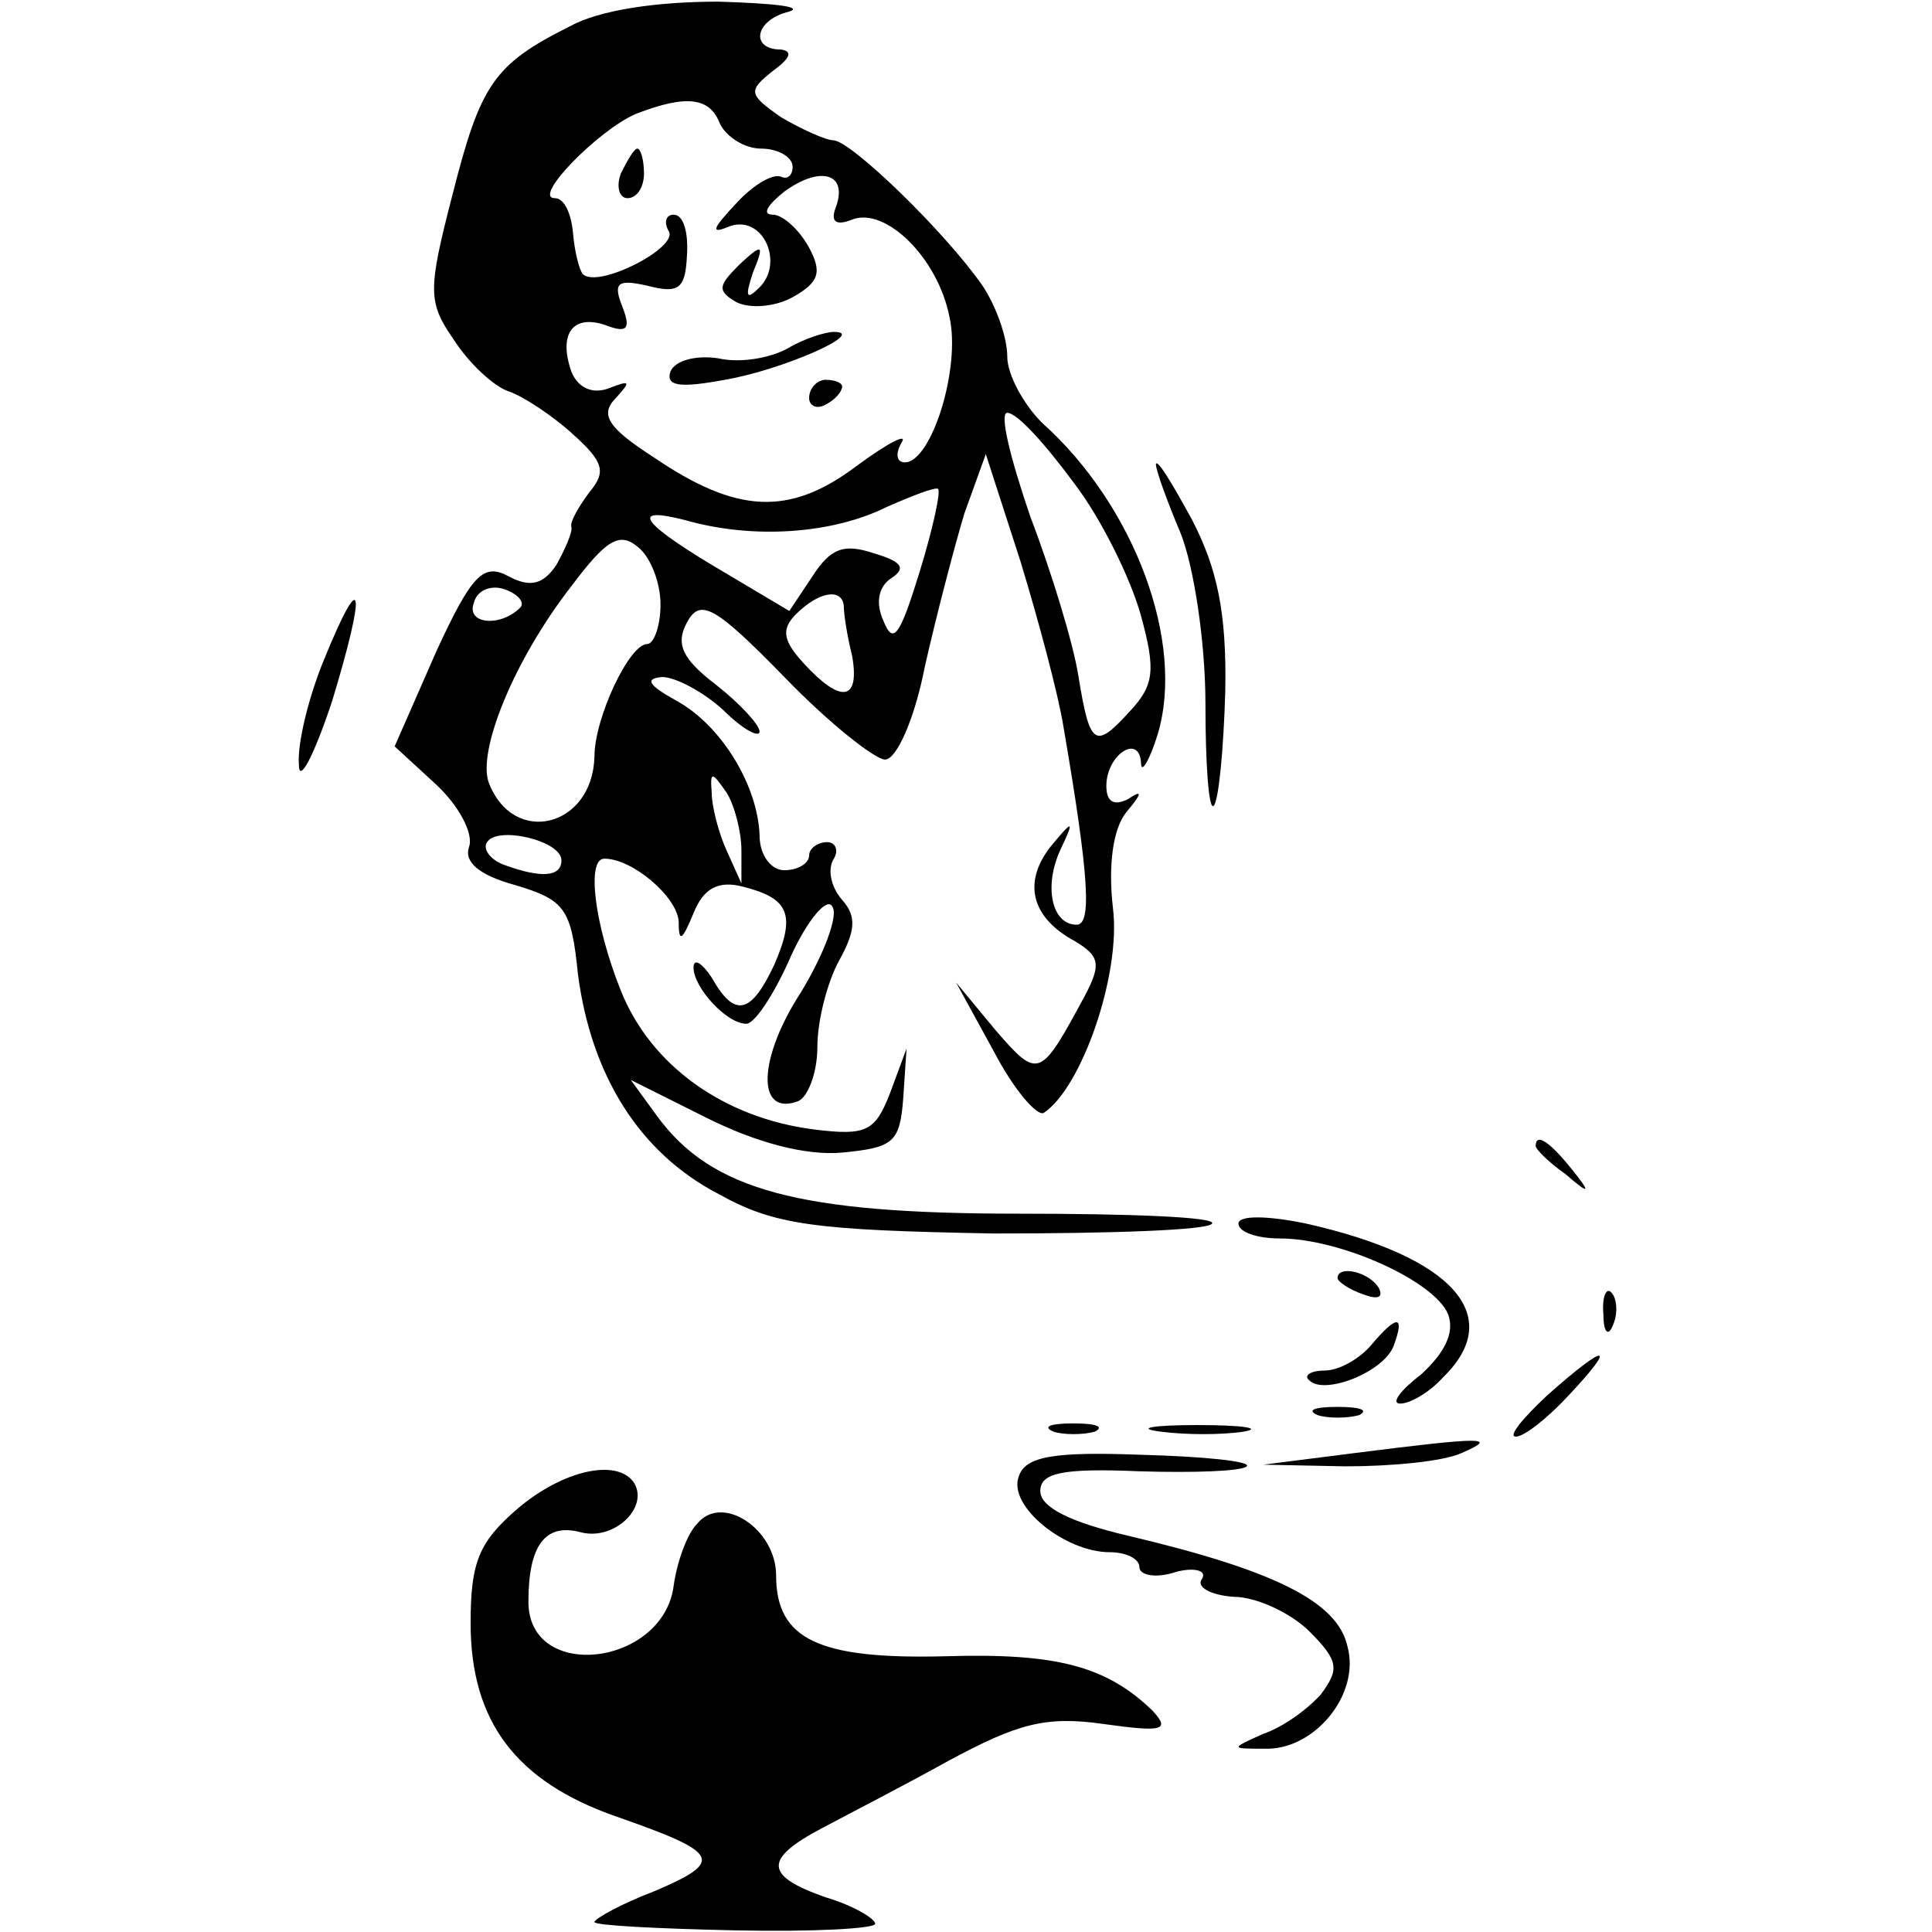
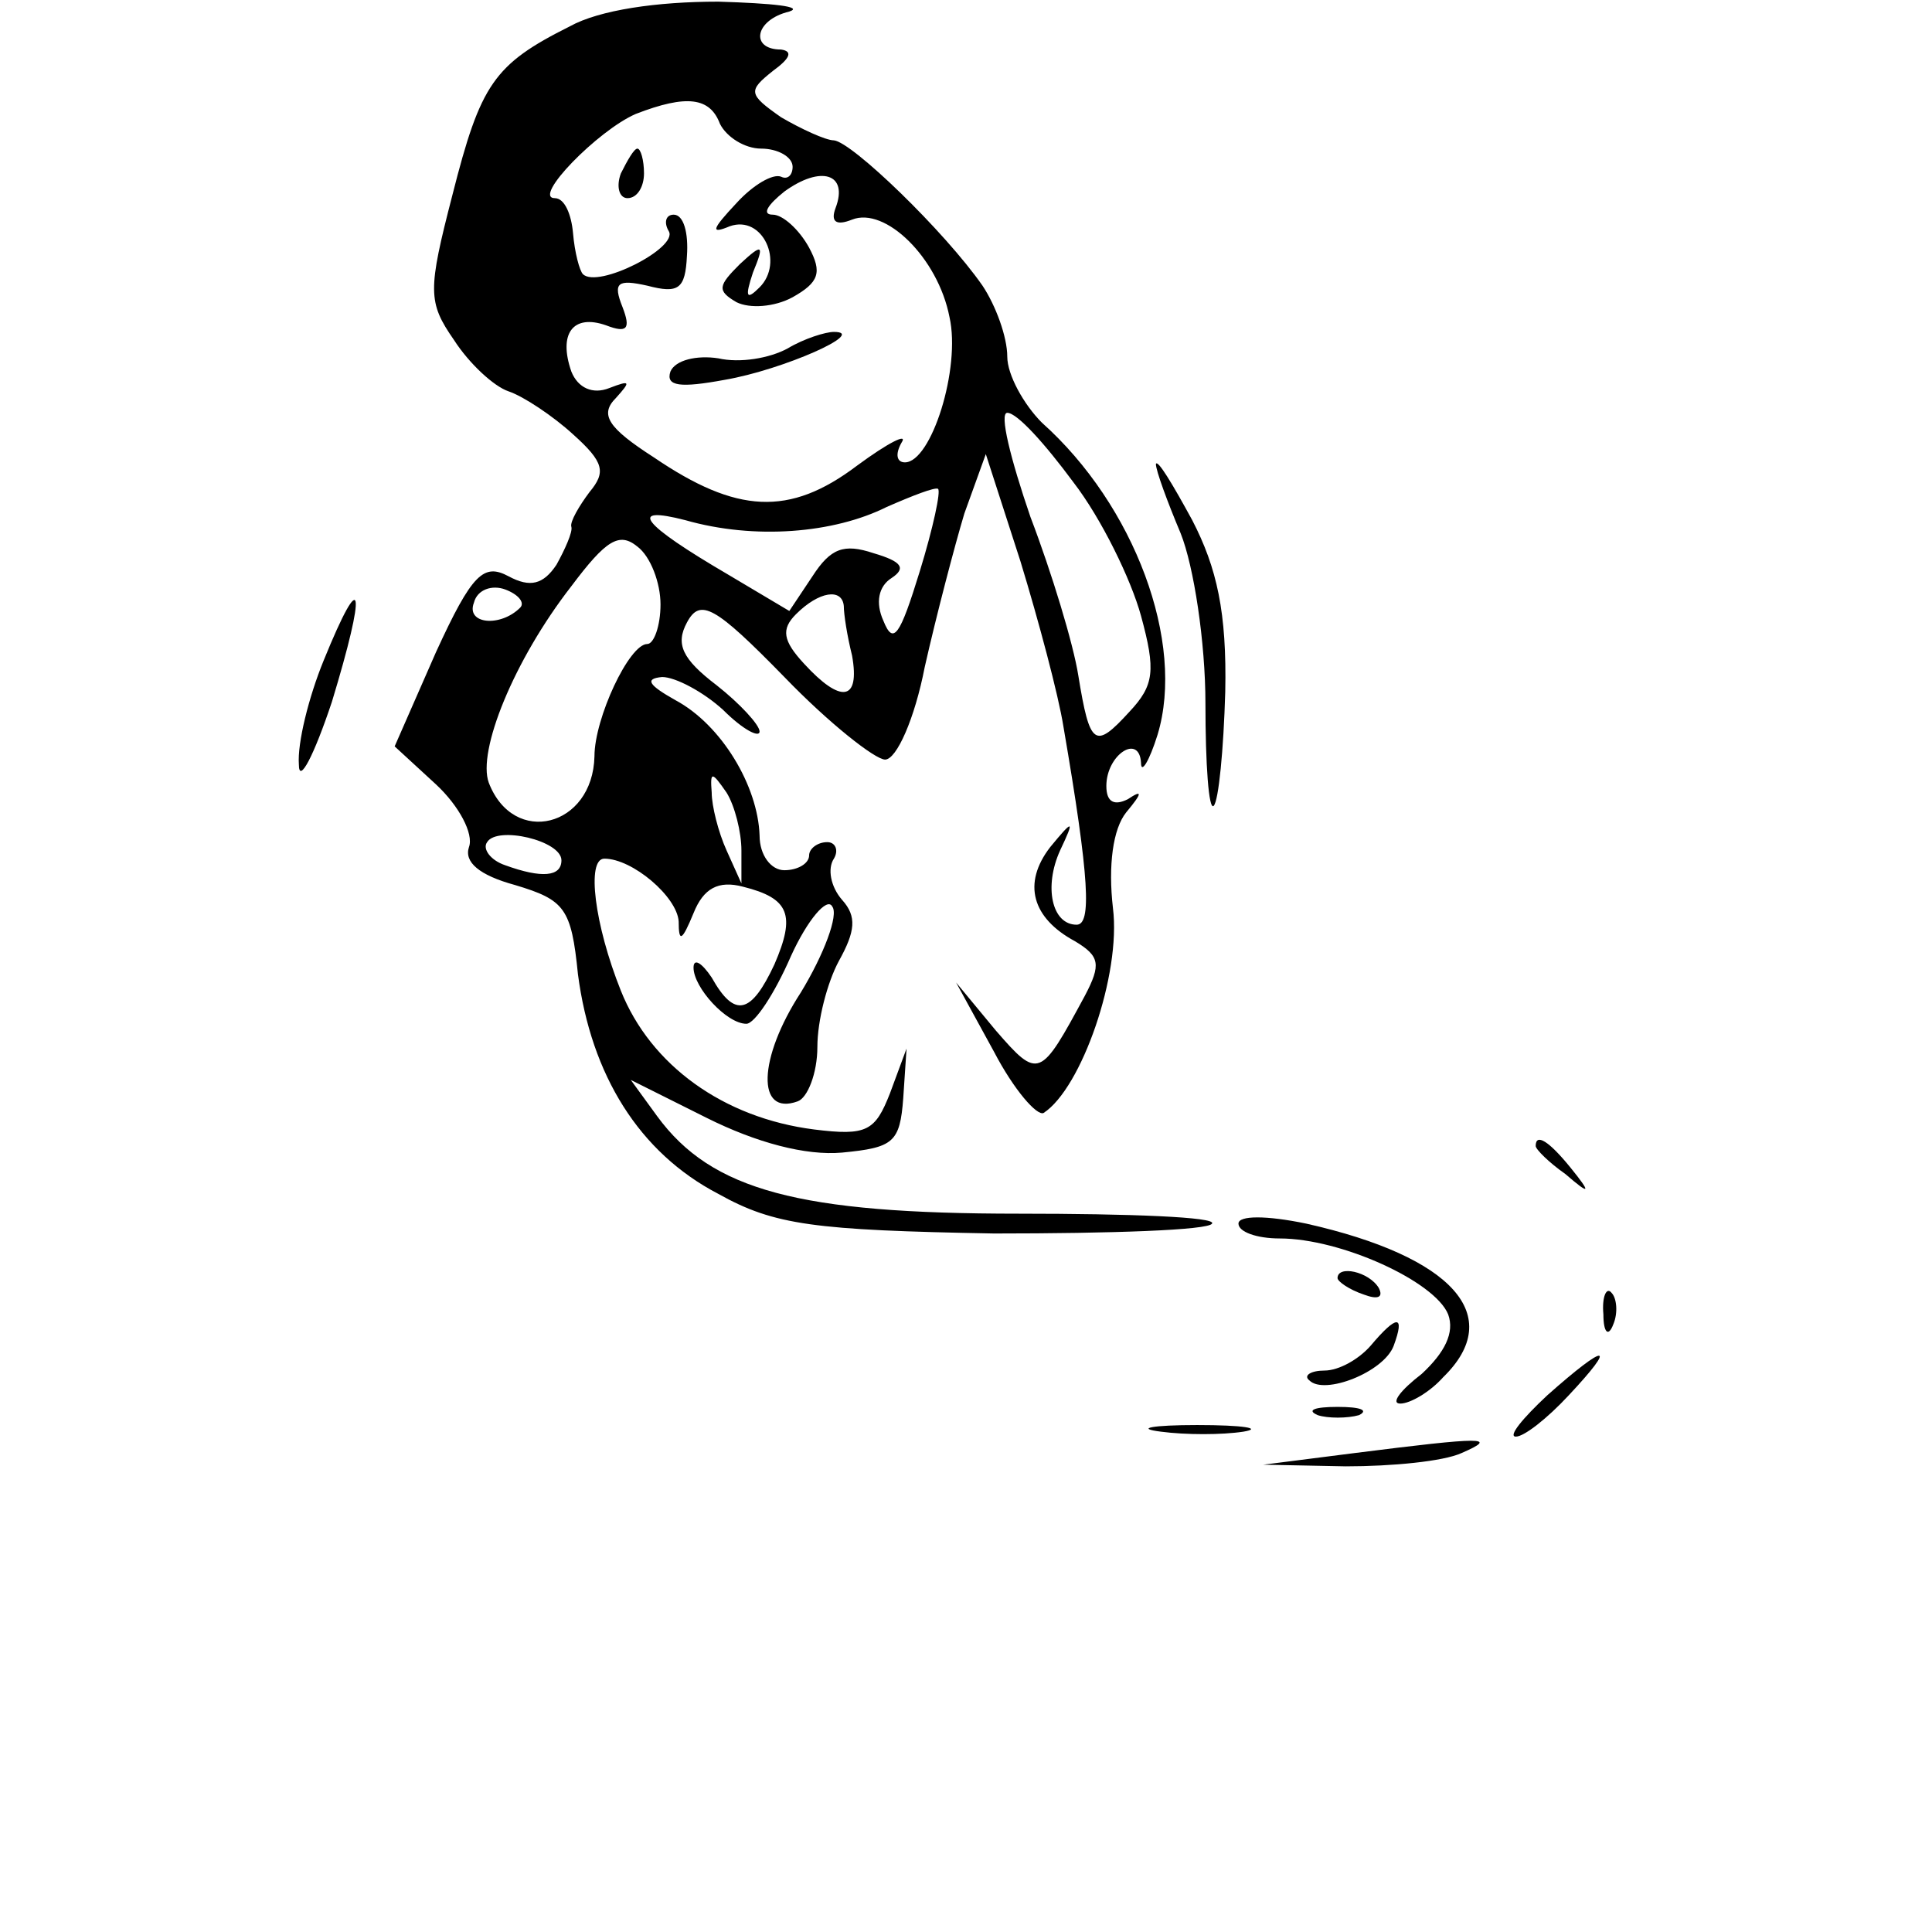
<svg xmlns="http://www.w3.org/2000/svg" version="1.0" width="117pt" height="117pt" viewBox="0 0 117 117" preserveAspectRatio="xMidYMid meet">
  <g transform="translate(0,117) scale(0.1,-0.1)" fill="#000000" stroke="none">
    <path d="M345 1154 c-46 -23 -54 -35 -71 -102 -15 -58 -15 -65 1 -88 9 -14 24 -28 33 -31 9 -3 27 -15 39 -26 19 -17 20 -23 10 -35 -6 -8 -12 -18 -11 -21 1 -3 -4 -14 -9 -23 -8 -12 -16 -14 -29 -7 -15 8 -22 2 -44 -46 l-25 -57 25 -23 c14 -13 23 -30 20 -38 -3 -9 6 -17 28 -23 30 -9 34 -14 38 -54 8 -61 37 -108 85 -133 34 -19 58 -22 167 -24 71 0 130 2 132 6 3 4 -50 6 -117 6 -133 0 -186 14 -219 59 l-16 22 46 -23 c30 -15 60 -23 82 -21 31 3 35 6 37 33 l2 30 -10 -27 c-9 -23 -14 -26 -46 -22 -55 7 -99 39 -117 84 -16 40 -21 80 -10 80 17 0 44 -23 45 -38 0 -13 2 -12 9 5 6 15 15 20 30 16 28 -7 32 -17 19 -47 -14 -30 -24 -33 -38 -8 -6 9 -11 12 -11 6 0 -12 20 -34 32 -34 5 0 17 18 27 41 10 22 22 36 25 30 4 -5 -5 -29 -19 -52 -26 -40 -27 -75 -2 -66 6 2 12 17 12 33 0 16 6 39 13 52 10 18 11 27 2 37 -7 8 -9 19 -5 25 3 5 1 10 -4 10 -6 0 -11 -4 -11 -8 0 -5 -7 -9 -15 -9 -8 0 -15 9 -15 21 -1 30 -23 67 -51 82 -16 9 -19 13 -8 14 8 0 25 -9 37 -20 12 -12 22 -17 22 -13 0 4 -12 17 -26 28 -21 16 -25 25 -18 38 8 15 17 10 59 -33 27 -28 55 -50 61 -50 7 0 18 25 24 56 7 31 18 73 24 93 l13 36 21 -65 c11 -36 23 -81 26 -100 16 -93 17 -120 8 -120 -15 0 -20 23 -10 45 9 19 8 19 -6 2 -17 -22 -11 -43 15 -57 15 -9 16 -14 6 -33 -27 -50 -28 -51 -54 -21 l-24 29 23 -42 c12 -23 26 -39 30 -37 23 15 47 84 42 124 -3 26 0 48 8 58 10 12 10 14 1 8 -8 -4 -13 -2 -13 8 0 19 20 32 21 14 0 -7 5 1 10 17 17 56 -14 139 -70 189 -11 11 -21 29 -21 40 0 12 -7 31 -15 43 -23 33 -79 87 -90 88 -5 0 -20 7 -32 14 -20 14 -20 16 -5 28 11 8 12 12 5 13 -19 0 -16 18 5 23 9 3 -10 5 -43 6 -37 0 -72 -5 -90 -15z m91 -59 c4 -8 15 -15 25 -15 10 0 19 -5 19 -11 0 -5 -3 -8 -7 -6 -5 2 -17 -5 -27 -16 -15 -16 -16 -19 -4 -14 20 7 33 -22 18 -37 -8 -8 -9 -6 -4 9 7 17 6 18 -8 5 -13 -13 -14 -16 -2 -23 8 -4 23 -3 34 3 16 9 18 15 10 30 -6 11 -16 20 -22 20 -7 0 -3 6 7 14 22 16 39 11 31 -10 -3 -8 0 -11 10 -7 20 8 52 -23 59 -59 7 -31 -11 -88 -27 -88 -5 0 -6 5 -2 12 4 6 -8 0 -27 -14 -41 -31 -73 -29 -123 5 -28 18 -33 26 -23 36 9 10 9 11 -4 6 -10 -4 -19 0 -23 10 -8 23 1 35 21 28 13 -5 15 -2 10 11 -6 15 -3 17 15 13 19 -5 23 -2 24 18 1 14 -2 25 -8 25 -5 0 -6 -5 -3 -10 6 -10 -43 -35 -52 -26 -2 2 -5 13 -6 25 -1 11 -5 21 -11 21 -14 0 26 41 49 51 31 12 45 10 51 -6z m214 -217 c17 -22 35 -59 41 -81 9 -33 8 -42 -7 -58 -21 -23 -24 -21 -31 22 -3 19 -16 62 -29 96 -12 35 -19 63 -14 63 6 0 23 -19 40 -42z m-93 -54 c-12 -39 -16 -45 -22 -30 -5 11 -3 21 5 26 9 6 6 10 -11 15 -18 6 -26 3 -37 -14 l-14 -21 -37 22 c-53 31 -61 42 -26 33 42 -12 90 -8 122 8 16 7 29 12 31 11 2 -1 -3 -24 -11 -50z m-157 -20 c0 -13 -4 -24 -8 -24 -11 0 -32 -45 -32 -68 -1 -43 -49 -55 -64 -16 -7 19 15 74 50 119 21 28 29 33 40 24 8 -6 14 -22 14 -35z m-85 -2 c-12 -12 -33 -10 -28 3 2 8 11 11 19 8 8 -3 12 -8 9 -11z m196 1 c0 -5 2 -18 5 -30 5 -28 -7 -29 -29 -5 -13 14 -14 21 -5 30 14 14 28 16 29 5z m-62 -148 l0 -20 -9 20 c-5 11 -9 27 -9 35 -1 13 0 13 9 0 5 -8 9 -24 9 -35z m-109 -6 c0 -10 -12 -11 -34 -3 -9 3 -14 10 -11 14 6 10 45 1 45 -11z" />
    <path d="M376 1065 c-3 -8 -1 -15 4 -15 6 0 10 7 10 15 0 8 -2 15 -4 15 -2 0 -6 -7 -10 -15z" />
    <path d="M477 959 c-11 -6 -29 -9 -42 -6 -13 2 -26 -1 -29 -8 -3 -9 6 -10 33 -5 35 6 87 29 66 29 -5 0 -18 -4 -28 -10z" />
-     <path d="M490 929 c0 -5 5 -7 10 -4 6 3 10 8 10 11 0 2 -4 4 -10 4 -5 0 -10 -5 -10 -11z" />
    <path d="M700 889 c0 -4 7 -23 15 -42 8 -20 15 -66 15 -103 0 -37 2 -65 5 -62 3 3 6 34 7 69 1 48 -5 75 -20 104 -12 22 -21 37 -22 34z" />
    <path d="M196 770 c-9 -22 -16 -50 -15 -63 0 -12 9 5 20 38 21 69 19 84 -5 25z" />
    <path d="M930 476 c0 -2 8 -10 18 -17 15 -13 16 -12 3 4 -13 16 -21 21 -21 13z" />
    <path d="M750 429 c0 -5 11 -9 25 -9 37 0 94 -26 102 -46 4 -11 -2 -23 -16 -36 -13 -10 -19 -18 -13 -18 6 0 18 7 26 16 38 37 6 73 -83 93 -24 5 -41 5 -41 0z" />
    <path d="M810 396 c0 -2 7 -7 16 -10 8 -3 12 -2 9 4 -6 10 -25 14 -25 6z" />
    <path d="M971 374 c0 -11 3 -14 6 -6 3 7 2 16 -1 19 -3 4 -6 -2 -5 -13z" />
    <path d="M830 355 c-7 -8 -19 -15 -28 -15 -8 0 -13 -3 -9 -6 9 -9 45 5 51 21 7 19 2 19 -14 0z" />
    <path d="M937 325 c-15 -14 -24 -25 -19 -25 5 0 19 11 32 25 30 32 23 32 -13 0z" />
    <path d="M798 313 c6 -2 18 -2 25 0 6 3 1 5 -13 5 -14 0 -19 -2 -12 -5z" />
-     <path d="M638 303 c6 -2 18 -2 25 0 6 3 1 5 -13 5 -14 0 -19 -2 -12 -5z" />
    <path d="M703 303 c15 -2 37 -2 50 0 12 2 0 4 -28 4 -27 0 -38 -2 -22 -4z" />
    <path d="M820 290 l-55 -7 50 -1 c28 0 59 3 70 8 23 10 14 10 -65 0z" />
-     <path d="M617 276 c-7 -18 28 -46 55 -46 10 0 18 -4 18 -9 0 -5 10 -7 22 -3 11 3 19 1 16 -4 -4 -5 5 -10 19 -11 14 0 35 -10 46 -21 18 -18 18 -23 7 -38 -8 -9 -23 -20 -35 -24 -20 -9 -20 -9 1 -9 30 -1 58 33 50 62 -6 27 -44 46 -133 67 -34 8 -53 17 -53 27 0 11 13 14 60 12 33 -1 62 0 65 3 3 3 -26 6 -64 7 -53 2 -70 -1 -74 -13z" />
-     <path d="M313 256 c-23 -20 -28 -32 -28 -69 0 -60 28 -96 88 -117 63 -22 66 -27 24 -45 -21 -8 -37 -17 -37 -19 0 -2 38 -4 85 -5 47 -1 85 1 85 4 0 3 -13 11 -30 16 -37 13 -38 23 -2 42 15 8 50 26 77 41 41 22 58 27 93 22 36 -5 41 -4 30 8 -28 27 -58 35 -125 33 -77 -2 -103 10 -103 49 0 28 -33 50 -48 31 -6 -6 -12 -23 -14 -37 -6 -49 -88 -59 -88 -10 0 34 10 48 32 42 20 -5 41 15 32 30 -10 15 -43 8 -71 -16z" />
  </g>
</svg>